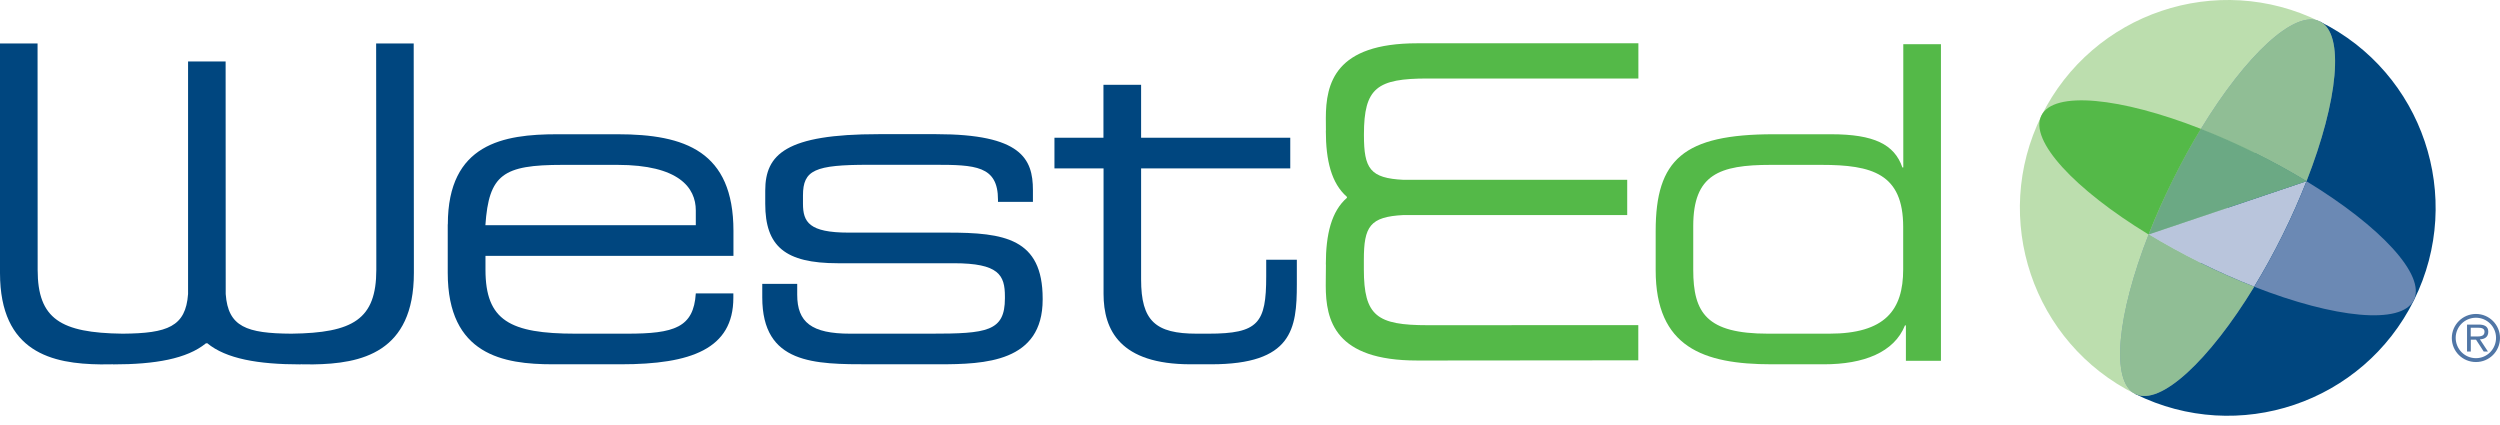
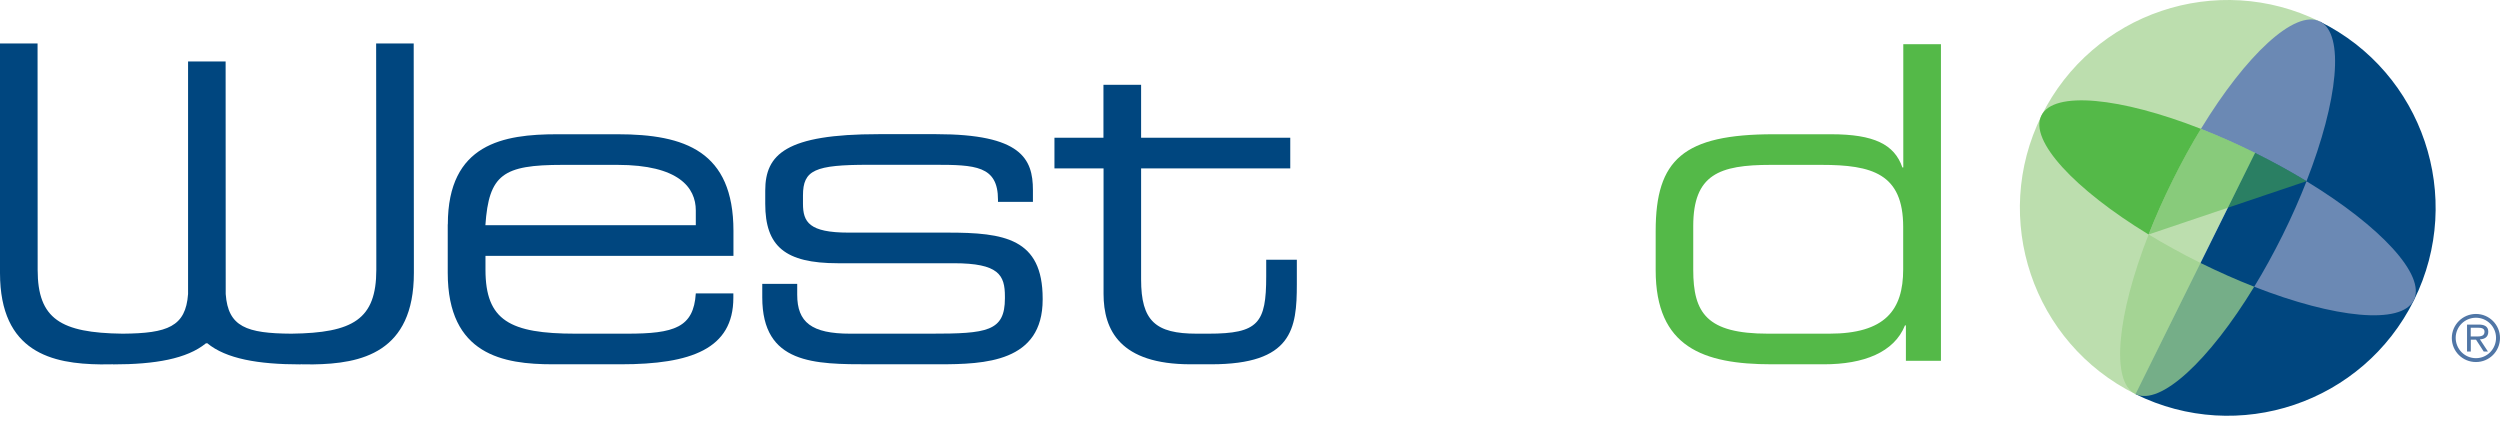
<svg xmlns="http://www.w3.org/2000/svg" width="200" height="34" viewBox="0 0 200 34" fill="none">
  <path d="M170.839 31.529C162.61 27.45 159.245 17.478 163.323 9.249C167.402 1.02 177.381 -2.345 185.603 1.733L170.839 31.529Z" fill="#BCDEAE" />
  <path d="M170.839 31.529C179.068 35.607 189.04 32.242 193.119 24.013C197.197 15.784 193.832 5.804 185.603 1.733L170.839 31.529Z" fill="#00467F" />
-   <path d="M171.891 18.753C169.369 25.188 168.828 30.527 170.824 31.521C172.82 32.508 176.74 28.841 180.336 22.939C178.938 22.392 177.49 21.75 176.027 21.03C174.557 20.302 173.166 19.531 171.884 18.753H171.891Z" fill="#6B89B4" />
  <path d="M184.522 14.494C187.044 8.053 187.592 2.706 185.596 1.719C183.6 0.724 179.68 4.392 176.084 10.293L176.07 10.308C177.468 10.856 178.916 11.497 180.386 12.225C181.856 12.952 183.24 13.716 184.522 14.494Z" fill="#6B89B4" />
-   <path d="M171.898 18.753L184.522 14.494C183.975 15.885 183.341 17.333 182.613 18.796C181.885 20.266 181.121 21.65 180.336 22.932C178.938 22.385 177.49 21.743 176.027 21.023C174.557 20.295 173.166 19.524 171.884 18.746L171.898 18.753Z" fill="#B9C5DC" />
-   <path d="M171.898 18.753L184.522 14.494C183.24 13.716 181.856 12.945 180.386 12.217C178.916 11.49 177.461 10.848 176.056 10.301L176.07 10.308C175.292 11.583 174.528 12.967 173.8 14.437C173.08 15.907 172.438 17.355 171.898 18.753Z" fill="#839BC1" />
  <path d="M180.336 22.939C181.121 21.657 181.885 20.266 182.613 18.803C183.341 17.341 183.975 15.892 184.522 14.502C190.431 18.097 194.099 22.017 193.104 24.013C192.117 26.009 186.778 25.461 180.336 22.939Z" fill="#6B89B4" />
  <path d="M171.891 18.753C172.438 17.355 173.08 15.907 173.807 14.437C174.535 12.967 175.299 11.576 176.084 10.293L176.07 10.308C169.635 7.786 164.296 7.246 163.309 9.242C162.314 11.238 165.982 15.157 171.876 18.753H171.891Z" fill="#54B948" />
  <path opacity="0.75" d="M171.891 18.753C169.369 25.188 168.828 30.527 170.824 31.521C172.82 32.508 176.74 28.841 180.336 22.939C178.938 22.392 177.49 21.75 176.027 21.03C174.557 20.302 173.166 19.531 171.884 18.753H171.891Z" fill="#9CD08B" />
-   <path opacity="0.75" d="M184.522 14.494C187.044 8.053 187.592 2.706 185.596 1.719C183.6 0.724 179.68 4.392 176.084 10.293L176.07 10.308C177.468 10.856 178.916 11.497 180.386 12.225C181.856 12.952 183.24 13.716 184.522 14.494Z" fill="#9CD08B" />
  <path opacity="0.5" d="M171.898 18.753L184.522 14.494C183.24 13.716 181.856 12.945 180.386 12.217C178.916 11.49 177.461 10.848 176.056 10.301L176.07 10.308C175.292 11.583 174.528 12.967 173.8 14.437C173.08 15.907 172.438 17.355 171.898 18.753Z" fill="#54B948" />
  <path d="M35.827 17.946C35.827 11.475 40.301 10.74 44.574 10.74H49.402C54.792 10.74 58.676 12.102 58.676 18.472V20.468H38.838V21.585C38.838 25.642 40.798 26.694 46.044 26.694H50.173C53.949 26.694 55.491 26.204 55.664 23.473H58.668V23.826C58.668 27.919 55.275 29.143 49.676 29.143H44.214C40.294 29.143 35.819 28.409 35.819 21.83V17.946H35.827ZM55.664 16.829C55.664 15.013 54.302 13.19 49.402 13.19H44.992C40.236 13.19 39.112 13.961 38.831 18.018H55.664V16.829Z" fill="#00467F" />
  <path d="M9.85 26.694C13.388 26.665 14.858 26.139 15.045 23.523V4.918H18.05L18.057 23.523C18.245 26.153 19.729 26.672 23.31 26.694C28.253 26.636 30.105 25.541 30.105 21.585V20.468L30.091 3.477H33.096L33.11 20.41V21.837C33.11 28.228 28.88 29.1 25.047 29.151H25.011L24.06 29.143L24.031 29.151C20.659 29.151 18.086 28.704 16.58 27.457L16.465 27.472C14.952 28.704 12.415 29.151 9.065 29.151L9.029 29.143L8.07 29.151H8.049C4.215 29.108 0 28.221 0 21.837V20.41V3.477H3.005L3.012 20.468V21.585C3.012 25.526 4.864 26.629 9.785 26.694H9.85Z" fill="#00467F" />
  <path d="M60.981 22.709H63.777V23.581C63.777 25.786 64.93 26.694 68.007 26.694H74.449C78.96 26.694 80.393 26.521 80.393 23.862V23.718C80.393 22.003 79.903 21.059 76.301 21.059H67.027C62.797 21.059 61.219 19.697 61.219 16.303V15.251C61.219 12.347 62.862 10.733 70.284 10.733H74.903C81.69 10.733 82.634 12.693 82.634 15.208V16.152H79.839V15.979C79.839 13.248 78.016 13.183 74.73 13.183H69.484C65.182 13.183 64.238 13.601 64.238 15.633V16.296C64.238 17.766 64.728 18.609 67.877 18.609H75.818C80.329 18.609 83.413 19.063 83.413 23.891V23.963C83.413 28.971 78.794 29.143 75.119 29.143H69.592C65.146 29.143 60.981 29.143 60.981 23.79V22.709Z" fill="#00467F" />
  <path d="M88.276 13.471H84.356V11.021H88.276V6.784H91.288V11.021H103.221V13.471H91.288V22.356C91.288 25.678 92.441 26.694 95.734 26.694H96.678C100.67 26.694 101.297 25.851 101.297 22.111V20.778H103.747V22.738C103.747 26.305 103.394 29.143 96.887 29.143H95.244C89.609 29.143 88.284 26.413 88.284 23.509V13.471H88.276Z" fill="#00467F" />
  <path d="M155.267 28.863H152.472V26.031H152.399C151.528 28.2 149.078 29.143 145.929 29.143H141.728C136.273 29.143 132.454 27.782 132.454 21.621V18.472C132.454 12.772 134.659 10.74 141.901 10.74H146.484C149.914 10.74 151.556 11.547 152.191 13.399H152.263V3.535H155.275V28.863H155.267ZM135.459 21.585C135.459 25.051 136.547 26.694 141.44 26.694H146.34C150.814 26.694 152.255 24.806 152.255 21.549V18.155C152.255 13.889 149.769 13.19 145.713 13.19H141.656C137.527 13.19 135.459 13.961 135.459 18.09V21.585Z" fill="#54B948" />
-   <path d="M106.074 21.253V21.167L106.067 21.145C106.067 18.738 106.514 16.901 107.76 15.82L107.746 15.741C106.514 14.66 106.067 12.851 106.067 10.459L106.074 10.438V10.38L106.067 9.458C106.067 6.662 106.802 3.463 113.381 3.463H114.808H131.071V6.28H114.75H114.224C110.167 6.28 109.115 7.015 109.115 10.755V10.784V10.812V10.805C109.115 13.486 109.598 14.257 112.286 14.386H130.177V17.204H112.278C109.591 17.341 109.108 18.112 109.108 20.792V21.513V21.542C109.108 25.288 110.16 26.016 114.217 26.016H114.743L131.064 26.009V28.826L114.8 28.841H113.374C106.795 28.841 106.06 25.642 106.06 22.846L106.067 21.938L106.074 21.253Z" fill="#54B948" />
  <path d="M200 27.04C200 28.106 199.143 28.963 198.076 28.963C197.01 28.963 196.145 28.113 196.145 27.04C196.145 25.98 197.01 25.116 198.076 25.116C199.143 25.116 200 25.98 200 27.04ZM196.455 27.025C196.455 27.926 197.175 28.654 198.076 28.654C198.97 28.654 199.683 27.926 199.683 27.025C199.683 26.146 198.97 25.418 198.076 25.418C197.175 25.418 196.455 26.146 196.455 27.025ZM199.034 28.12H198.696L198.083 27.176H197.665V28.12H197.363V25.966H198.299C198.689 25.966 199.063 26.074 199.063 26.535C199.063 26.96 198.775 27.133 198.393 27.148L199.034 28.12ZM197.665 26.917H198.227C198.66 26.917 198.761 26.744 198.761 26.528C198.761 26.247 198.465 26.218 198.235 26.218H197.658V26.917H197.665Z" fill="#5076A6" />
</svg>